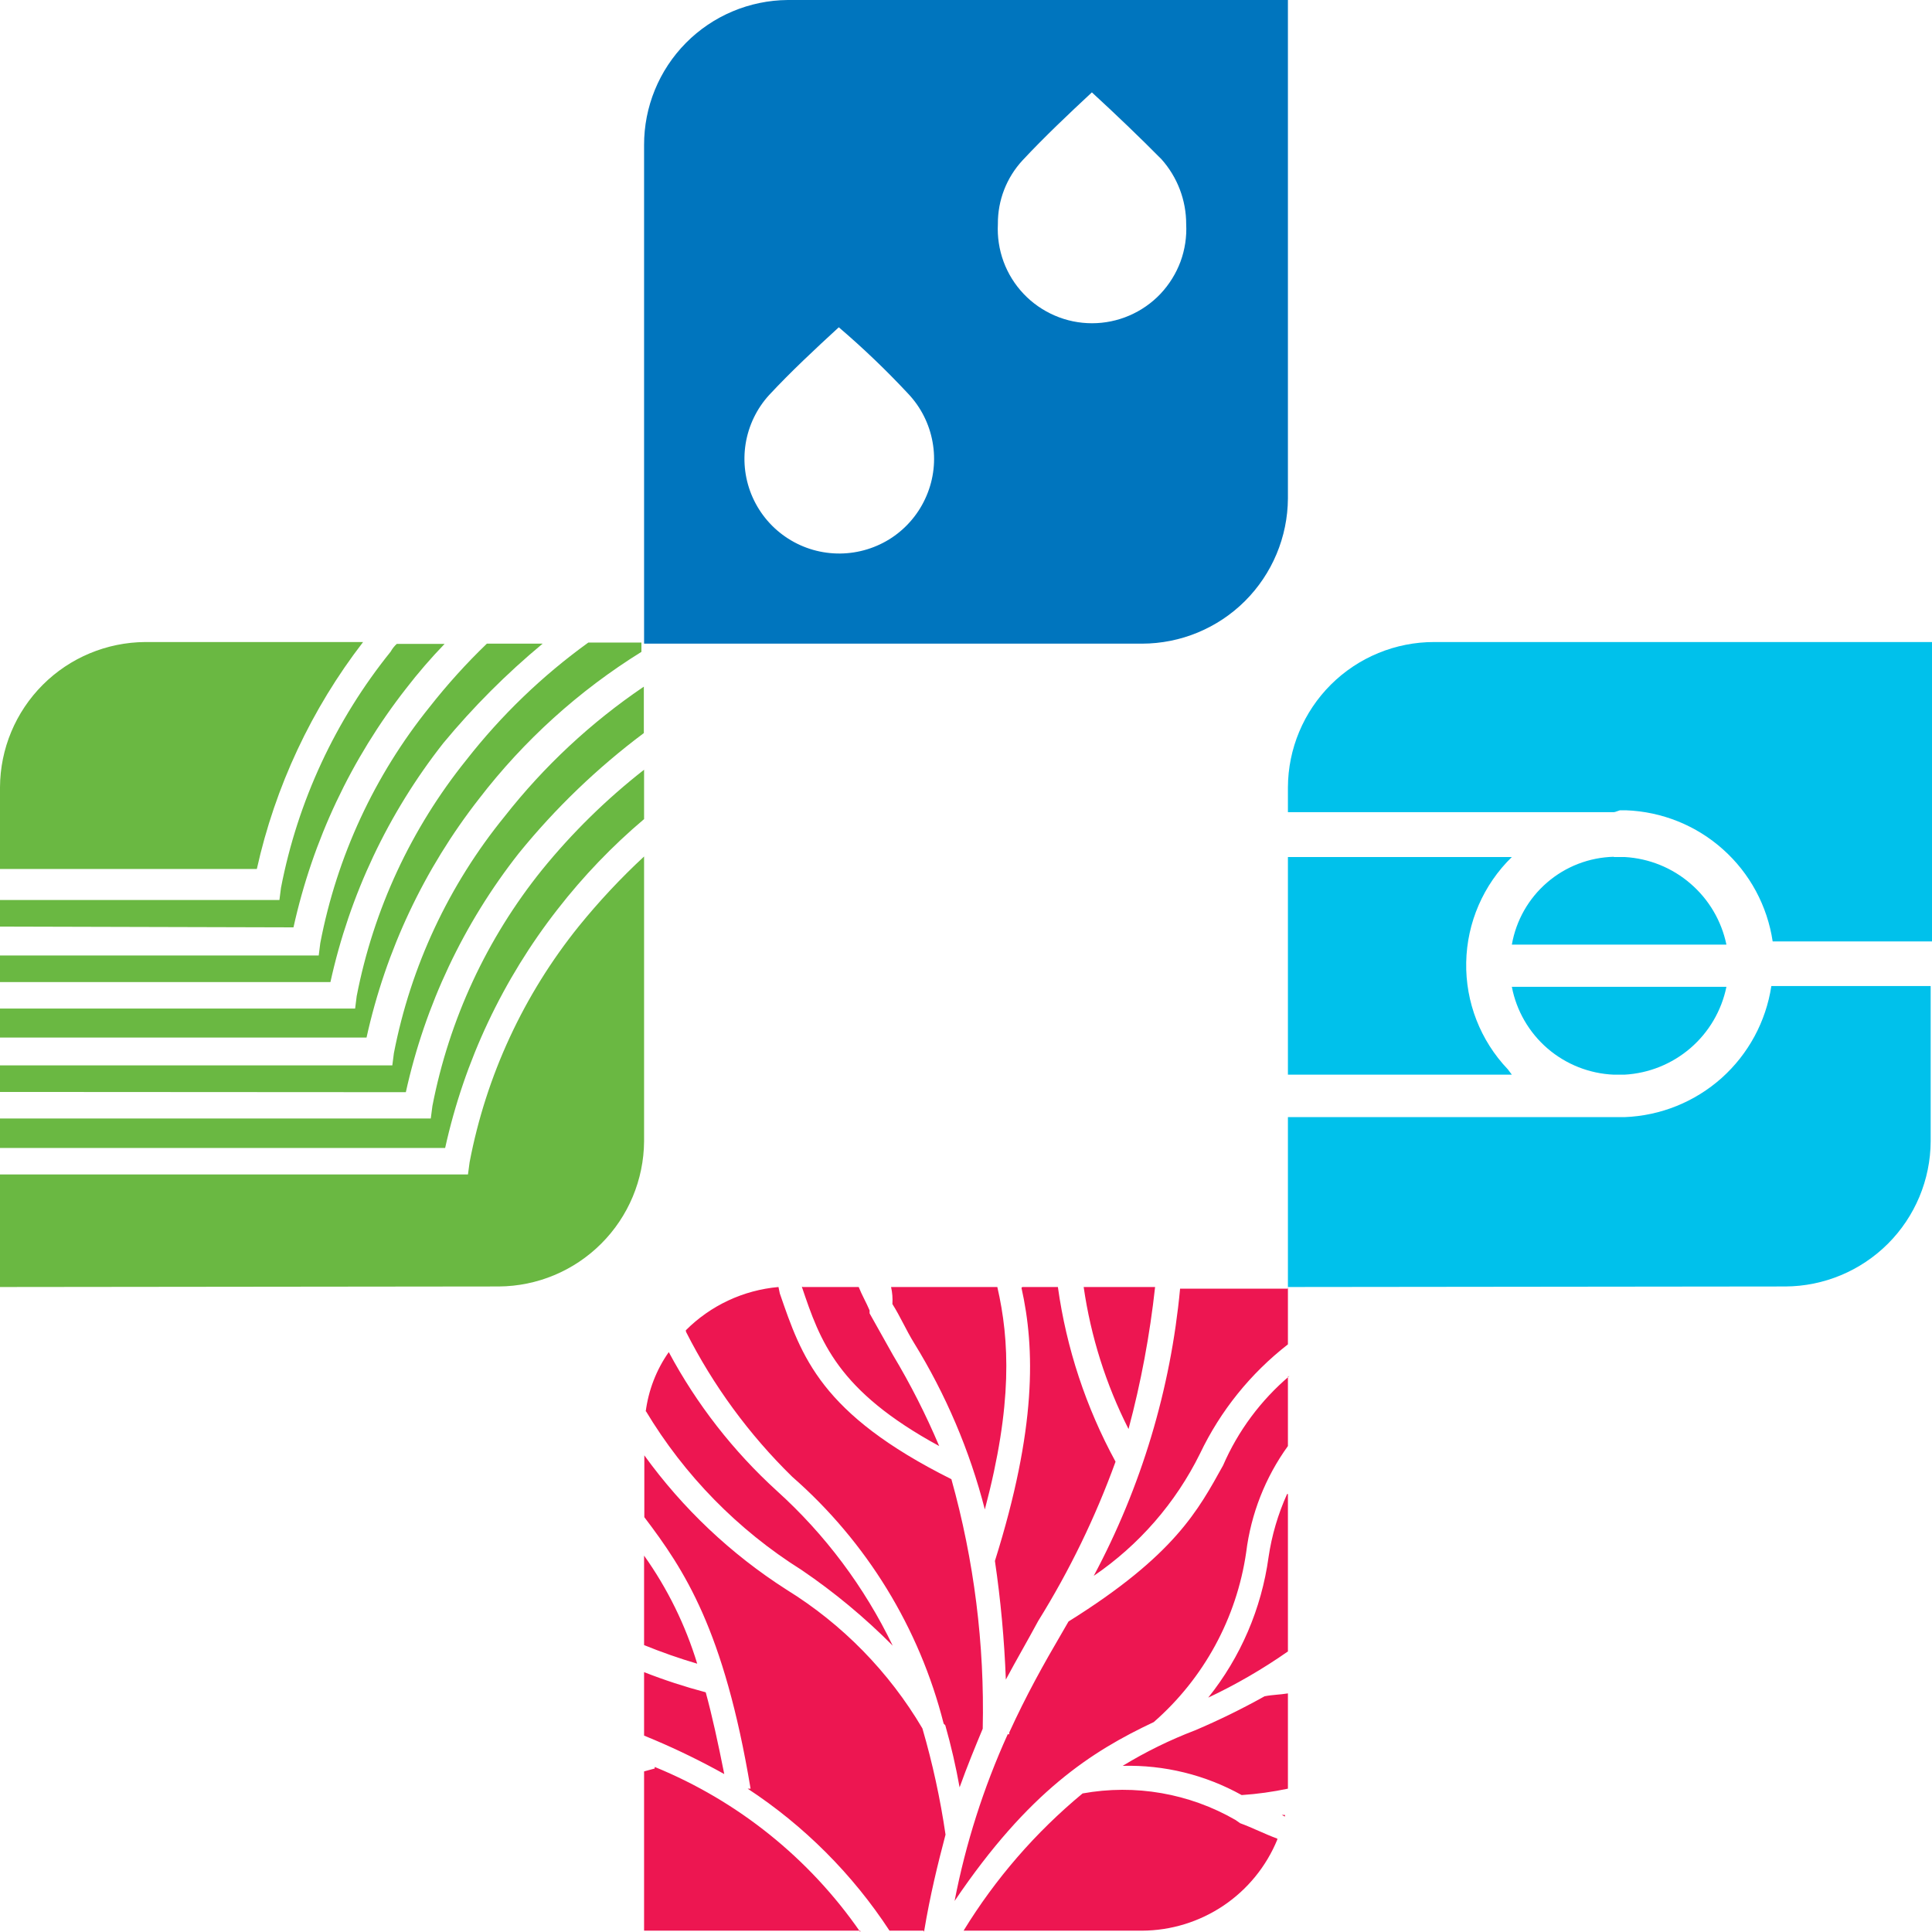
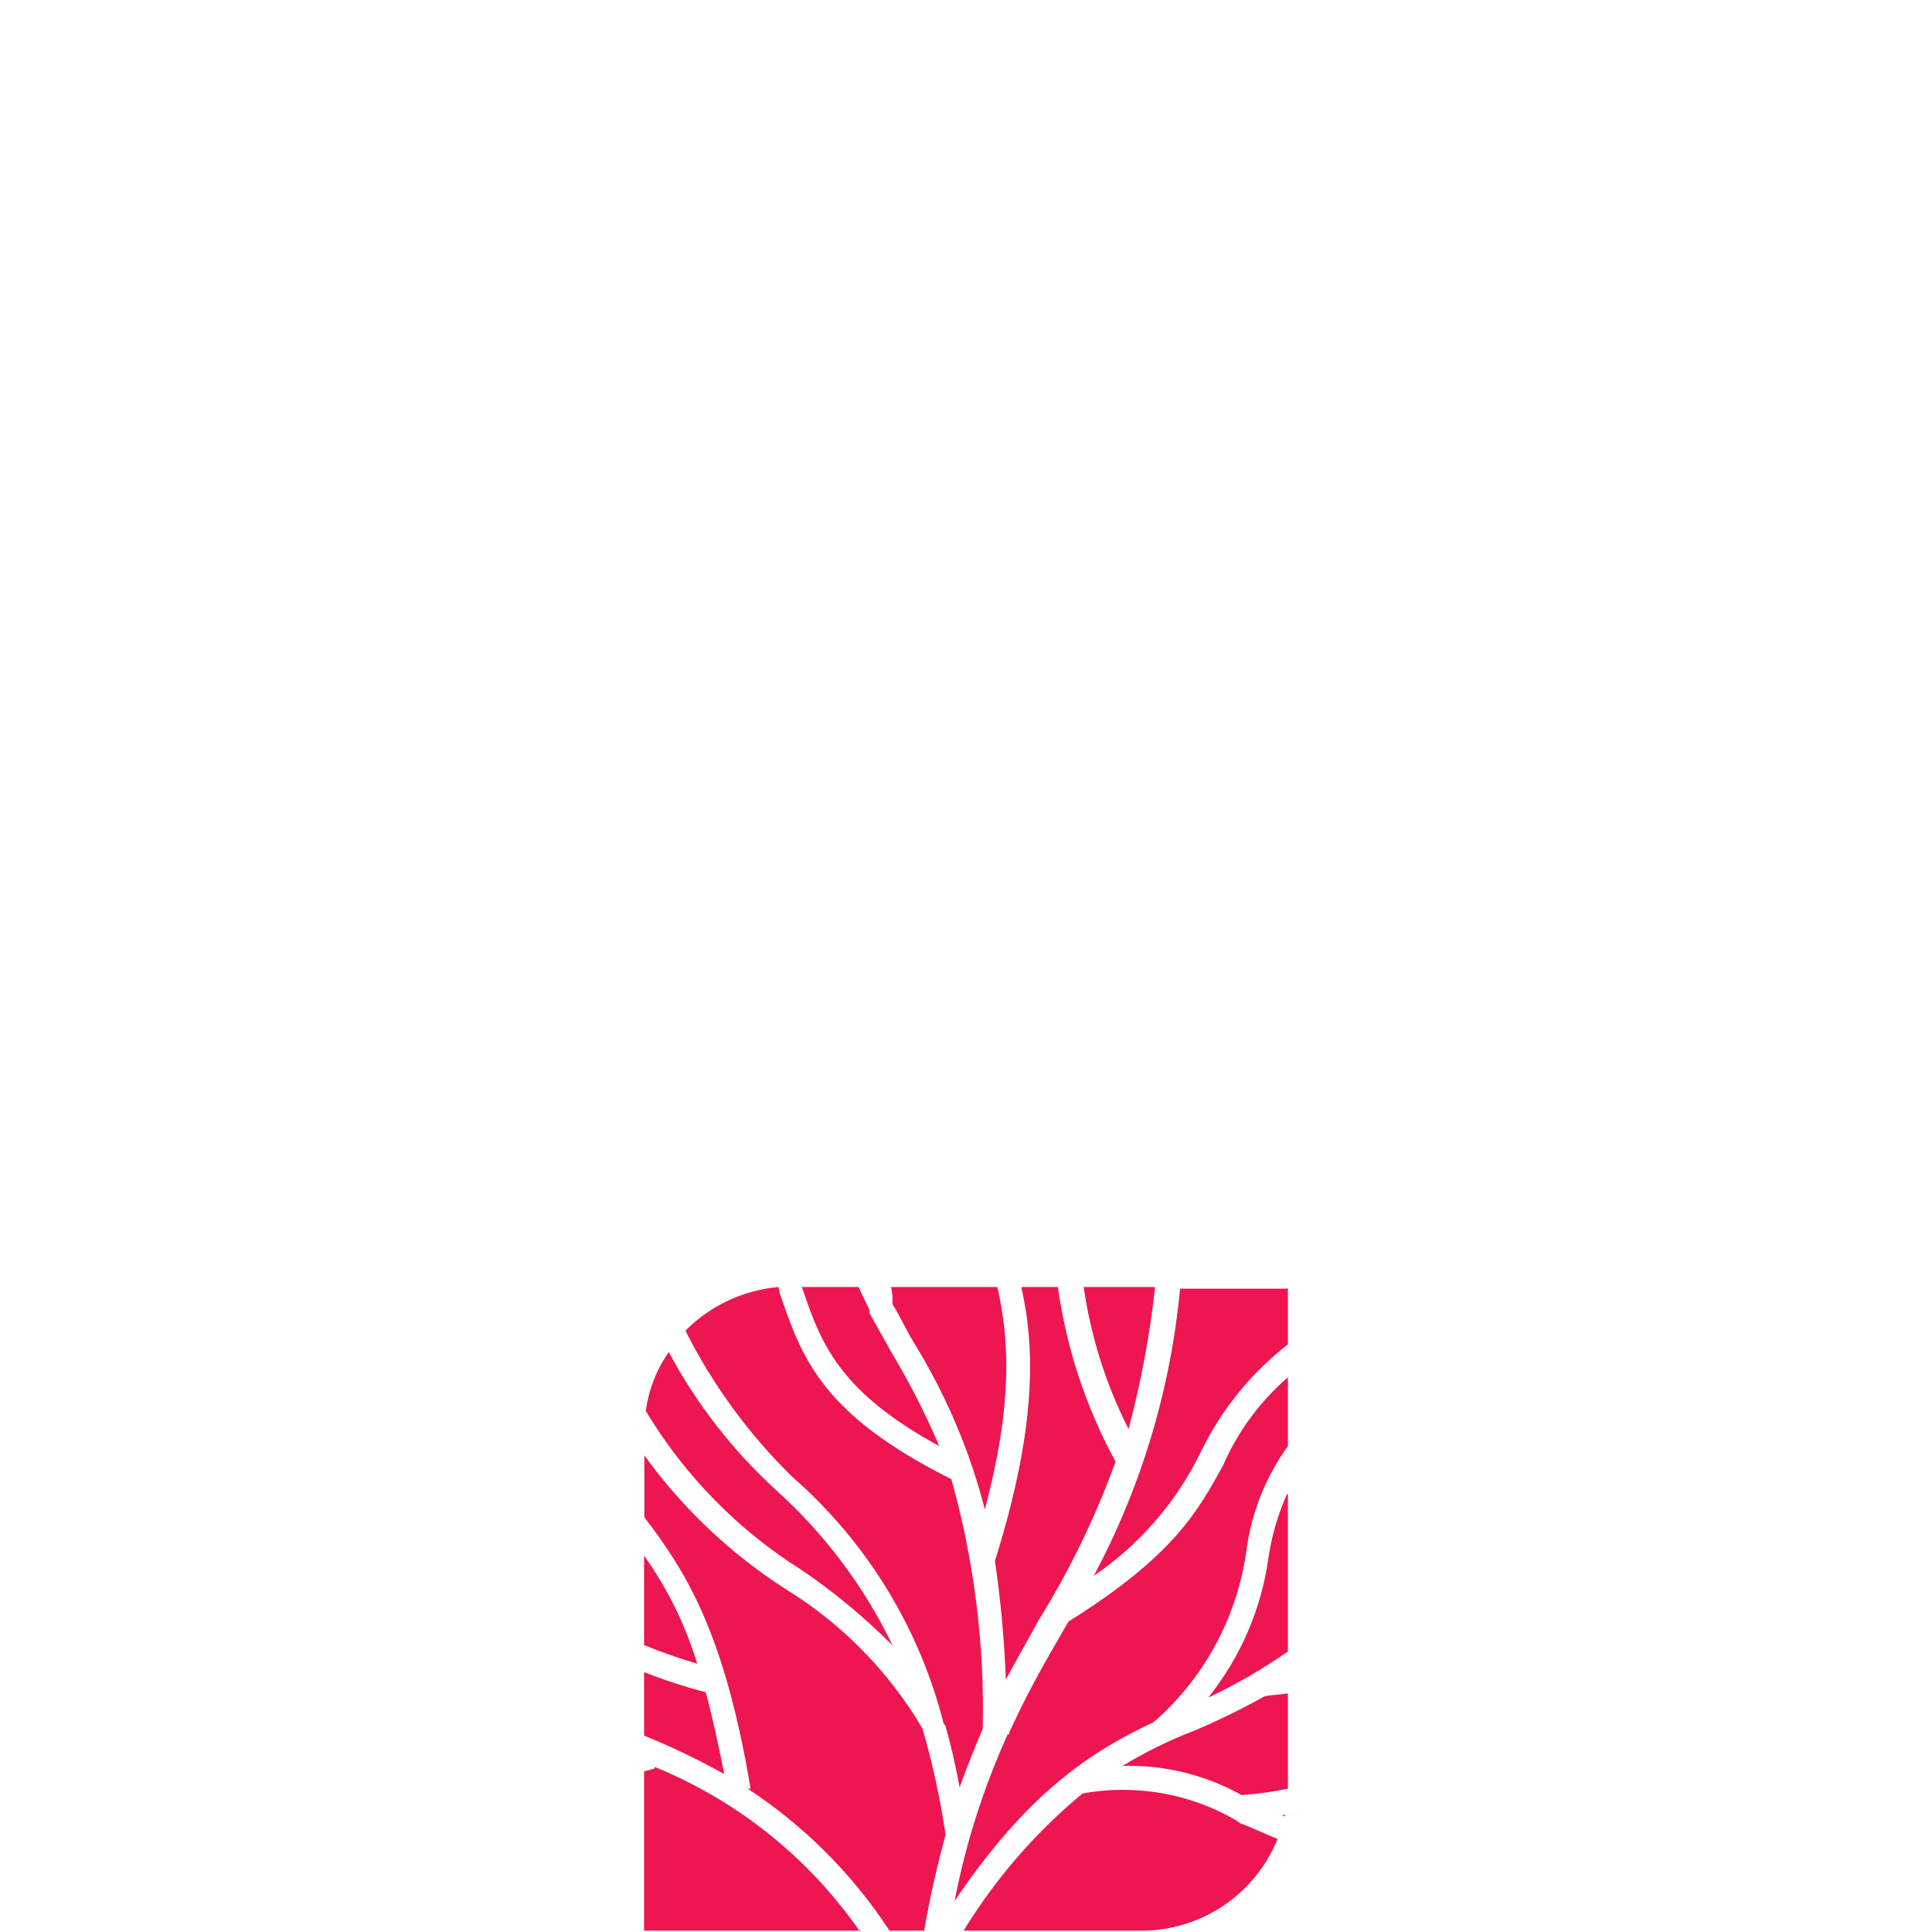
<svg xmlns="http://www.w3.org/2000/svg" width="32" height="32" viewBox="0 0 32 32" fill="none">
-   <path fill-rule="evenodd" clip-rule="evenodd" d="M21.332 21.317V18.503H26.91C27.505 18.48 28.072 18.251 28.516 17.855C28.959 17.458 29.25 16.92 29.339 16.332H31.978V18.904C31.975 19.54 31.72 20.15 31.27 20.6C30.819 21.05 30.209 21.305 29.572 21.308L21.332 21.317ZM26.91 17.8H26.73C26.326 17.783 25.939 17.63 25.632 17.366C25.326 17.102 25.117 16.742 25.041 16.345H28.595C28.514 16.74 28.304 17.097 27.999 17.36C27.693 17.623 27.309 17.778 26.906 17.8H26.91ZM25.041 17.8H21.332V14.195H25.041C24.569 14.655 24.297 15.282 24.285 15.94C24.272 16.599 24.52 17.235 24.975 17.712L25.041 17.8ZM26.73 14.195H26.91C27.312 14.218 27.695 14.372 27.999 14.635C28.304 14.897 28.513 15.252 28.595 15.646H25.041C25.111 15.246 25.317 14.882 25.625 14.617C25.933 14.351 26.323 14.201 26.73 14.191V14.195ZM26.73 13.452H21.332V13.043C21.334 12.403 21.591 11.79 22.045 11.338C22.5 10.886 23.115 10.633 23.756 10.634H32V15.593H29.361C29.273 15.005 28.983 14.465 28.539 14.069C28.096 13.672 27.527 13.443 26.932 13.421H26.831L26.752 13.448L26.73 13.452Z" fill="#00C1EB" />
  <path fill-rule="evenodd" clip-rule="evenodd" d="M21.332 21.317V22.267C20.712 22.749 20.213 23.369 19.875 24.078C19.473 24.892 18.867 25.589 18.116 26.101C18.904 24.626 19.39 23.009 19.546 21.344H21.336L21.332 21.317ZM21.332 22.803V23.951C20.957 24.47 20.72 25.074 20.641 25.709C20.483 26.8 19.94 27.798 19.11 28.523C18.085 29.006 17.038 29.67 15.811 31.486C15.995 30.534 16.291 29.608 16.691 28.725H16.717V28.694C16.998 28.079 17.28 27.573 17.597 27.032L17.698 26.857C19.458 25.758 19.845 25.015 20.258 24.272C20.506 23.7 20.883 23.193 21.358 22.79L21.332 22.803ZM21.332 24.746V27.353C20.914 27.645 20.473 27.901 20.012 28.118C20.549 27.447 20.894 26.644 21.011 25.793C21.064 25.431 21.168 25.079 21.318 24.746H21.332ZM21.332 28.044V29.626C21.079 29.679 20.823 29.715 20.566 29.732C19.964 29.397 19.284 29.23 18.595 29.248C18.977 29.015 19.379 28.818 19.796 28.659C20.189 28.492 20.572 28.304 20.945 28.096C21.072 28.07 21.2 28.07 21.332 28.048V28.044ZM21.283 30.061V30.088L21.23 30.061H21.283ZM21.156 30.47C20.973 30.915 20.663 31.295 20.265 31.563C19.866 31.831 19.397 31.976 18.916 31.978H15.96C16.487 31.117 17.153 30.349 17.931 29.705C18.801 29.547 19.699 29.703 20.465 30.145L20.54 30.198C20.747 30.273 20.949 30.378 21.156 30.453V30.47ZM15.296 31.978H14.733C14.12 31.041 13.32 30.241 12.384 29.626H12.432C11.992 26.988 11.332 25.999 10.672 25.129V24.105C11.31 24.988 12.108 25.742 13.026 26.329C13.952 26.901 14.725 27.691 15.278 28.628C15.446 29.205 15.574 29.793 15.661 30.387C15.534 30.87 15.406 31.385 15.305 31.996L15.296 31.978ZM14.249 31.978H10.668V29.34L10.844 29.292V29.266C12.22 29.828 13.404 30.778 14.249 32V31.978ZM10.668 28.734V27.696C11.002 27.827 11.342 27.938 11.689 28.03C11.794 28.413 11.895 28.875 11.996 29.384C11.624 29.177 11.241 28.989 10.848 28.822L10.668 28.747V28.734ZM10.668 27.248V25.766C11.056 26.311 11.353 26.916 11.548 27.556C11.249 27.468 10.956 27.365 10.668 27.248ZM10.694 23.388C10.739 23.03 10.87 22.689 11.077 22.395C11.538 23.257 12.144 24.035 12.868 24.694C13.667 25.416 14.318 26.286 14.786 27.257C14.324 26.792 13.819 26.372 13.277 26.004C12.22 25.34 11.335 24.436 10.694 23.366V23.388ZM11.359 22.034C11.77 21.622 12.314 21.368 12.894 21.317L12.916 21.423C13.277 22.469 13.585 23.414 15.758 24.5C16.134 25.845 16.309 27.237 16.277 28.633C16.149 28.94 16.022 29.248 15.894 29.604C15.832 29.258 15.753 28.914 15.657 28.576L15.63 28.549C15.229 26.964 14.354 25.538 13.123 24.461C12.408 23.762 11.814 22.951 11.363 22.06L11.359 22.034ZM13.303 21.317H14.223C14.275 21.449 14.35 21.577 14.403 21.704V21.753L14.79 22.443C15.08 22.927 15.336 23.431 15.556 23.951C13.866 23.032 13.585 22.214 13.281 21.313L13.303 21.317ZM14.759 21.317H16.519C16.721 22.197 16.774 23.261 16.312 25.001C16.062 24.027 15.666 23.097 15.138 22.241C15.01 22.034 14.909 21.801 14.781 21.599C14.787 21.504 14.78 21.41 14.759 21.317ZM16.932 21.317H17.522C17.663 22.331 17.987 23.311 18.477 24.21C18.143 25.131 17.714 26.015 17.196 26.848C17.016 27.182 16.836 27.49 16.66 27.819C16.635 27.162 16.575 26.506 16.479 25.854C17.17 23.656 17.144 22.337 16.919 21.331L16.932 21.317ZM17.931 21.317H19.132C19.045 22.111 18.898 22.898 18.692 23.669C18.318 22.931 18.067 22.137 17.949 21.317H17.931Z" fill="#ED1651" />
-   <path fill-rule="evenodd" clip-rule="evenodd" d="M0 21.317V19.453H7.751L7.778 19.251C8.051 17.818 8.674 16.474 9.59 15.338C9.922 14.929 10.282 14.544 10.668 14.186V18.904C10.663 19.54 10.409 20.149 9.958 20.599C9.508 21.049 8.898 21.304 8.262 21.308L0 21.317ZM0 18.965V18.526H7.135L7.162 18.319C7.44 16.886 8.063 15.543 8.979 14.406C9.478 13.792 10.045 13.236 10.668 12.749V13.567C10.141 14.012 9.662 14.512 9.238 15.057C8.329 16.22 7.691 17.572 7.373 19.014H0V18.965ZM0 18.086V17.646H6.498L6.524 17.444C6.803 16.006 7.433 14.659 8.358 13.523C9.011 12.691 9.788 11.966 10.664 11.373V12.142C9.894 12.718 9.198 13.387 8.592 14.134C7.679 15.295 7.04 16.648 6.722 18.09L0 18.086ZM0 17.145V16.705H5.882L5.908 16.499C6.186 15.066 6.81 13.723 7.725 12.586C8.303 11.847 8.983 11.192 9.744 10.643H10.624V10.797C9.589 11.439 8.678 12.263 7.936 13.228C7.027 14.391 6.389 15.743 6.071 17.185H0V17.145ZM0 16.266V15.826H5.279L5.305 15.62C5.58 14.187 6.202 12.843 7.118 11.707C7.409 11.337 7.725 10.987 8.064 10.661H8.988C8.389 11.158 7.838 11.71 7.342 12.309C6.429 13.471 5.79 14.823 5.473 16.266H0ZM0 15.347V14.907H4.628L4.654 14.705C4.931 13.272 5.555 11.929 6.471 10.793C6.497 10.745 6.532 10.701 6.572 10.665H7.364C7.138 10.899 6.925 11.146 6.726 11.404C5.817 12.567 5.179 13.919 4.861 15.36L0 15.347ZM0 14.419V13.039C0.003 12.402 0.258 11.793 0.709 11.342C1.159 10.892 1.769 10.638 2.406 10.634H6.014C5.159 11.743 4.558 13.026 4.254 14.393H0V14.419Z" fill="#6AB842" />
-   <path fill-rule="evenodd" clip-rule="evenodd" d="M21.332 0V8.256C21.328 8.894 21.072 9.505 20.62 9.956C20.168 10.406 19.555 10.66 18.916 10.661H10.668V2.405C10.666 1.771 10.915 1.162 11.361 0.711C11.807 0.26 12.414 0.005 13.048 0H21.332ZM15.041 6.52C15.251 6.741 15.392 7.02 15.446 7.32C15.501 7.621 15.466 7.931 15.346 8.212C15.227 8.493 15.028 8.734 14.774 8.904C14.52 9.073 14.221 9.165 13.916 9.168C13.61 9.171 13.31 9.085 13.053 8.92C12.795 8.755 12.592 8.519 12.467 8.24C12.342 7.961 12.302 7.652 12.35 7.35C12.399 7.048 12.534 6.767 12.74 6.542C13.096 6.159 13.505 5.777 13.893 5.421C14.296 5.765 14.679 6.132 15.041 6.52ZM19.238 2.638C19.501 2.933 19.647 3.315 19.647 3.71C19.658 3.922 19.626 4.134 19.553 4.333C19.479 4.531 19.366 4.713 19.221 4.867C19.075 5.021 18.899 5.143 18.704 5.227C18.509 5.311 18.299 5.354 18.087 5.354C17.875 5.354 17.665 5.311 17.471 5.227C17.276 5.143 17.1 5.021 16.954 4.867C16.808 4.713 16.695 4.531 16.622 4.333C16.549 4.134 16.517 3.922 16.528 3.71C16.525 3.319 16.671 2.942 16.937 2.655C17.293 2.273 17.702 1.886 18.085 1.53C18.477 1.89 18.877 2.273 19.238 2.638Z" fill="#0075BE" />
</svg>